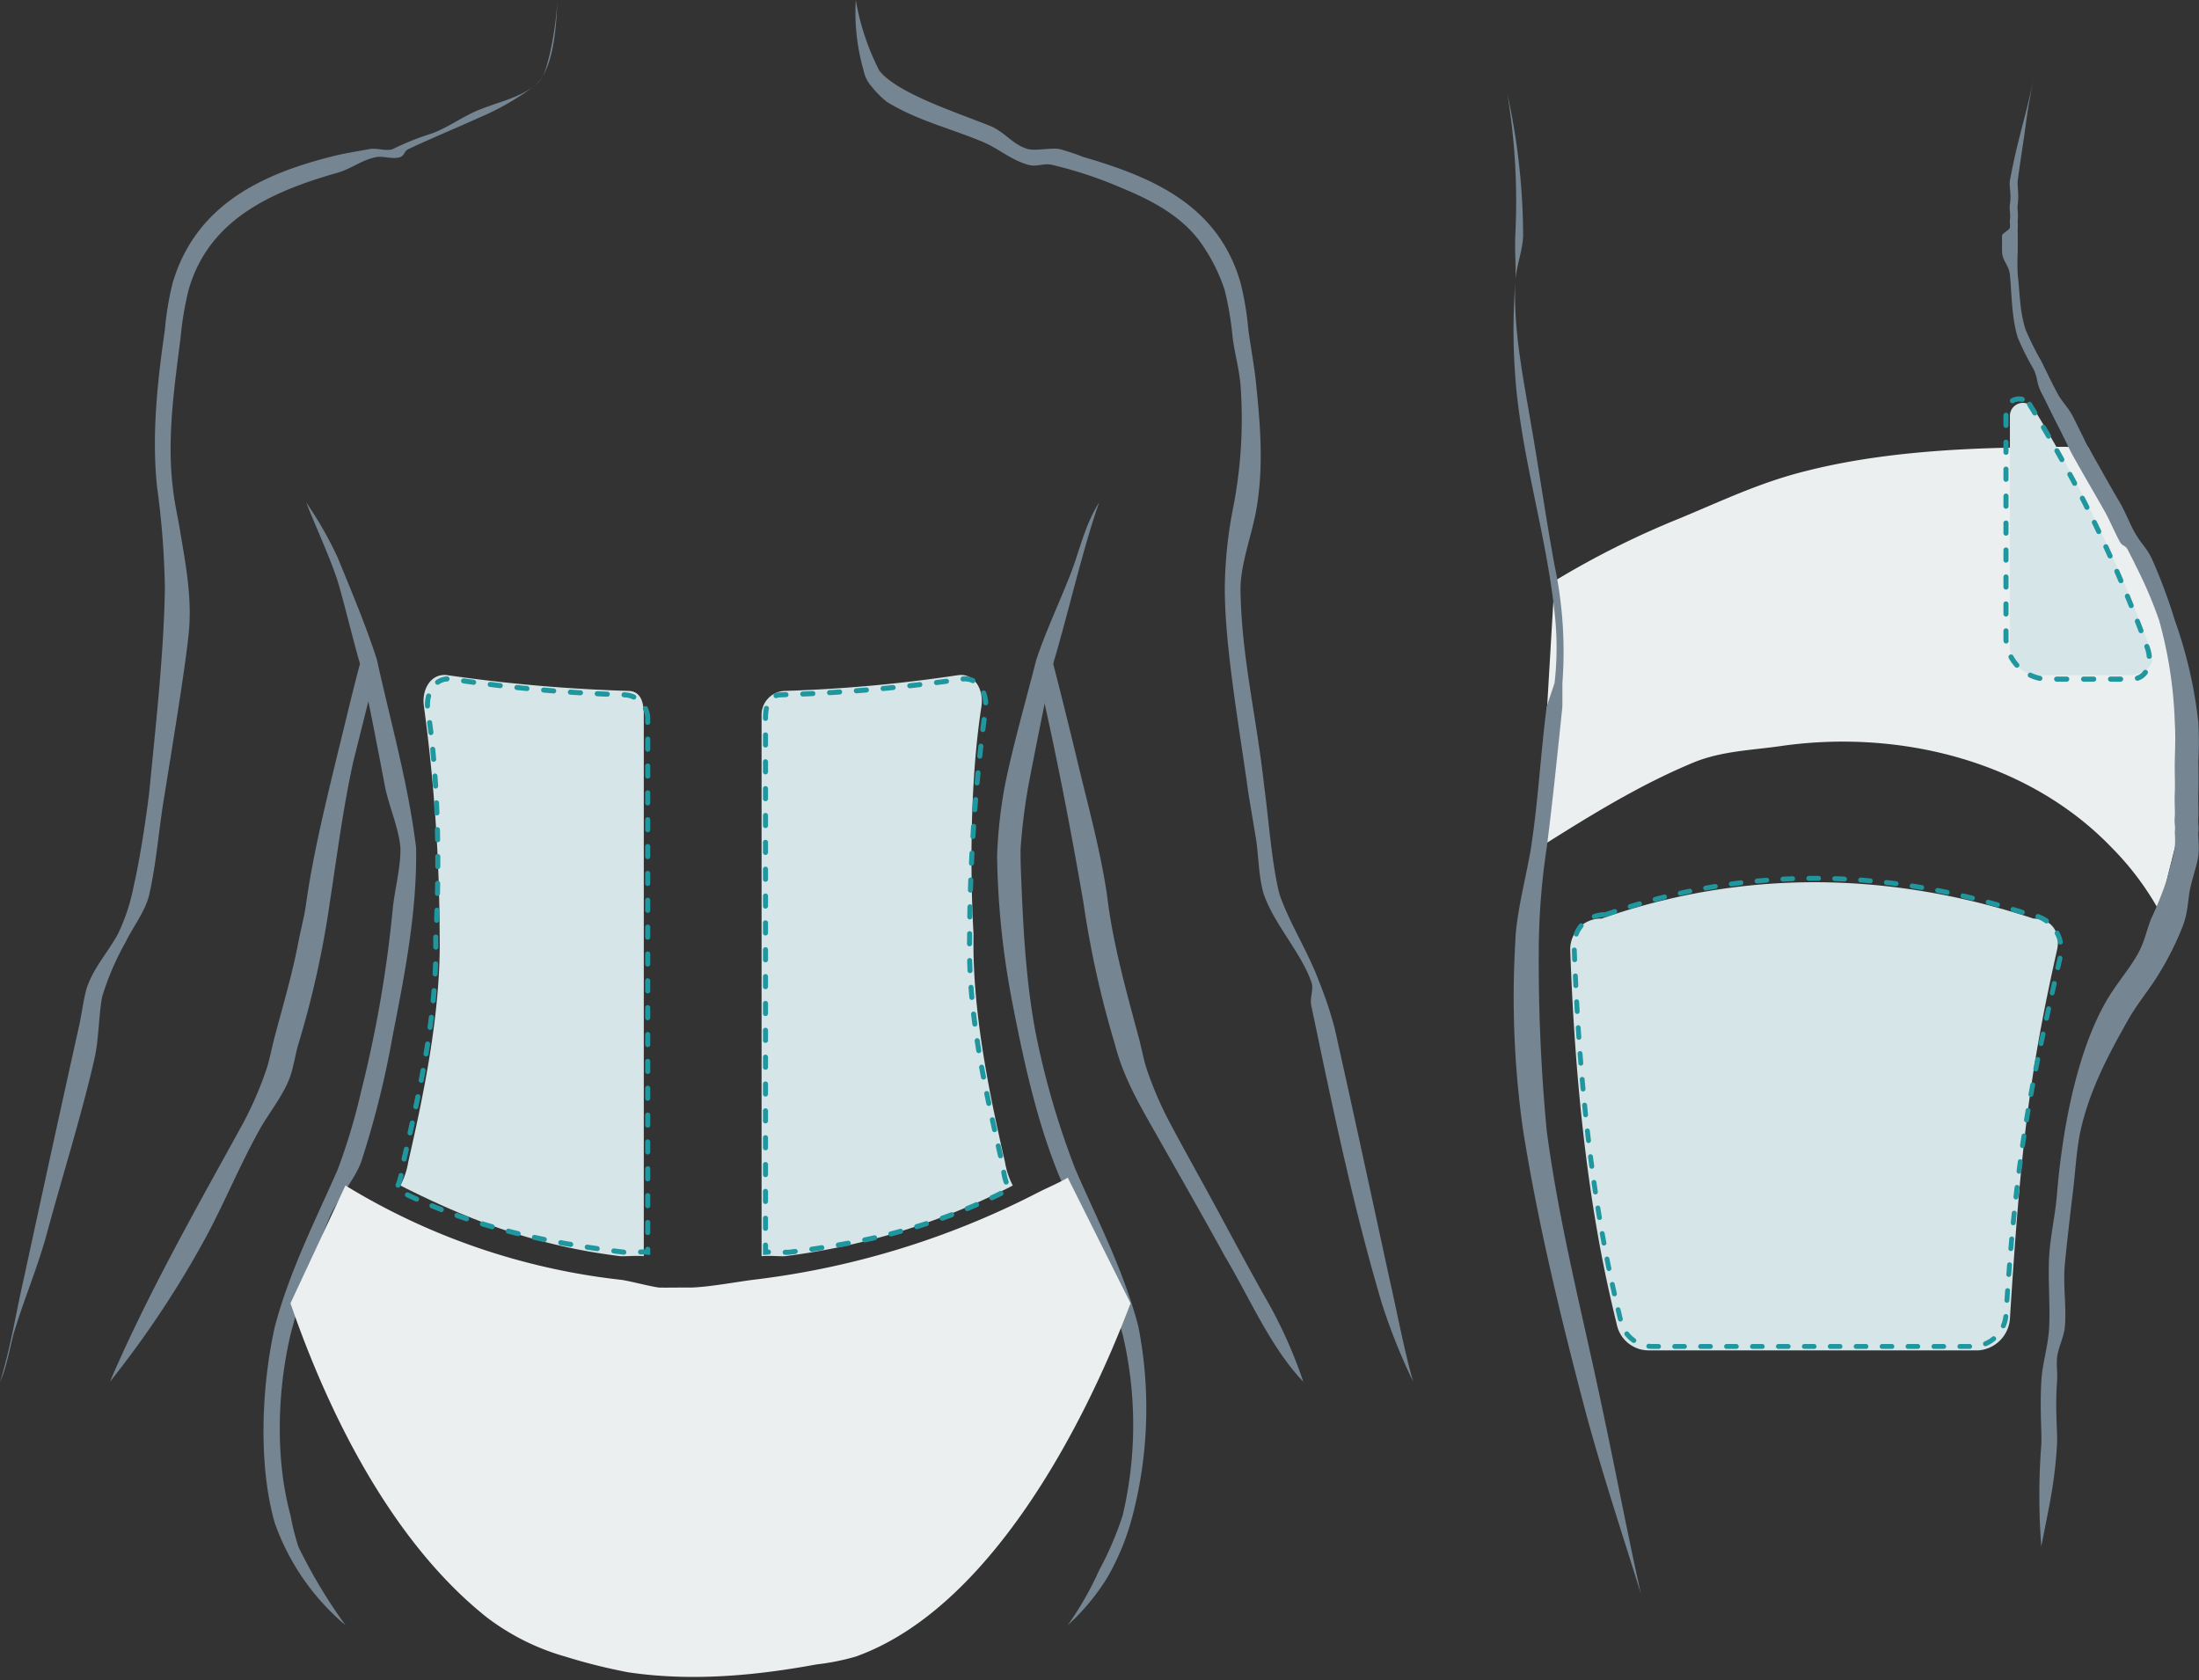
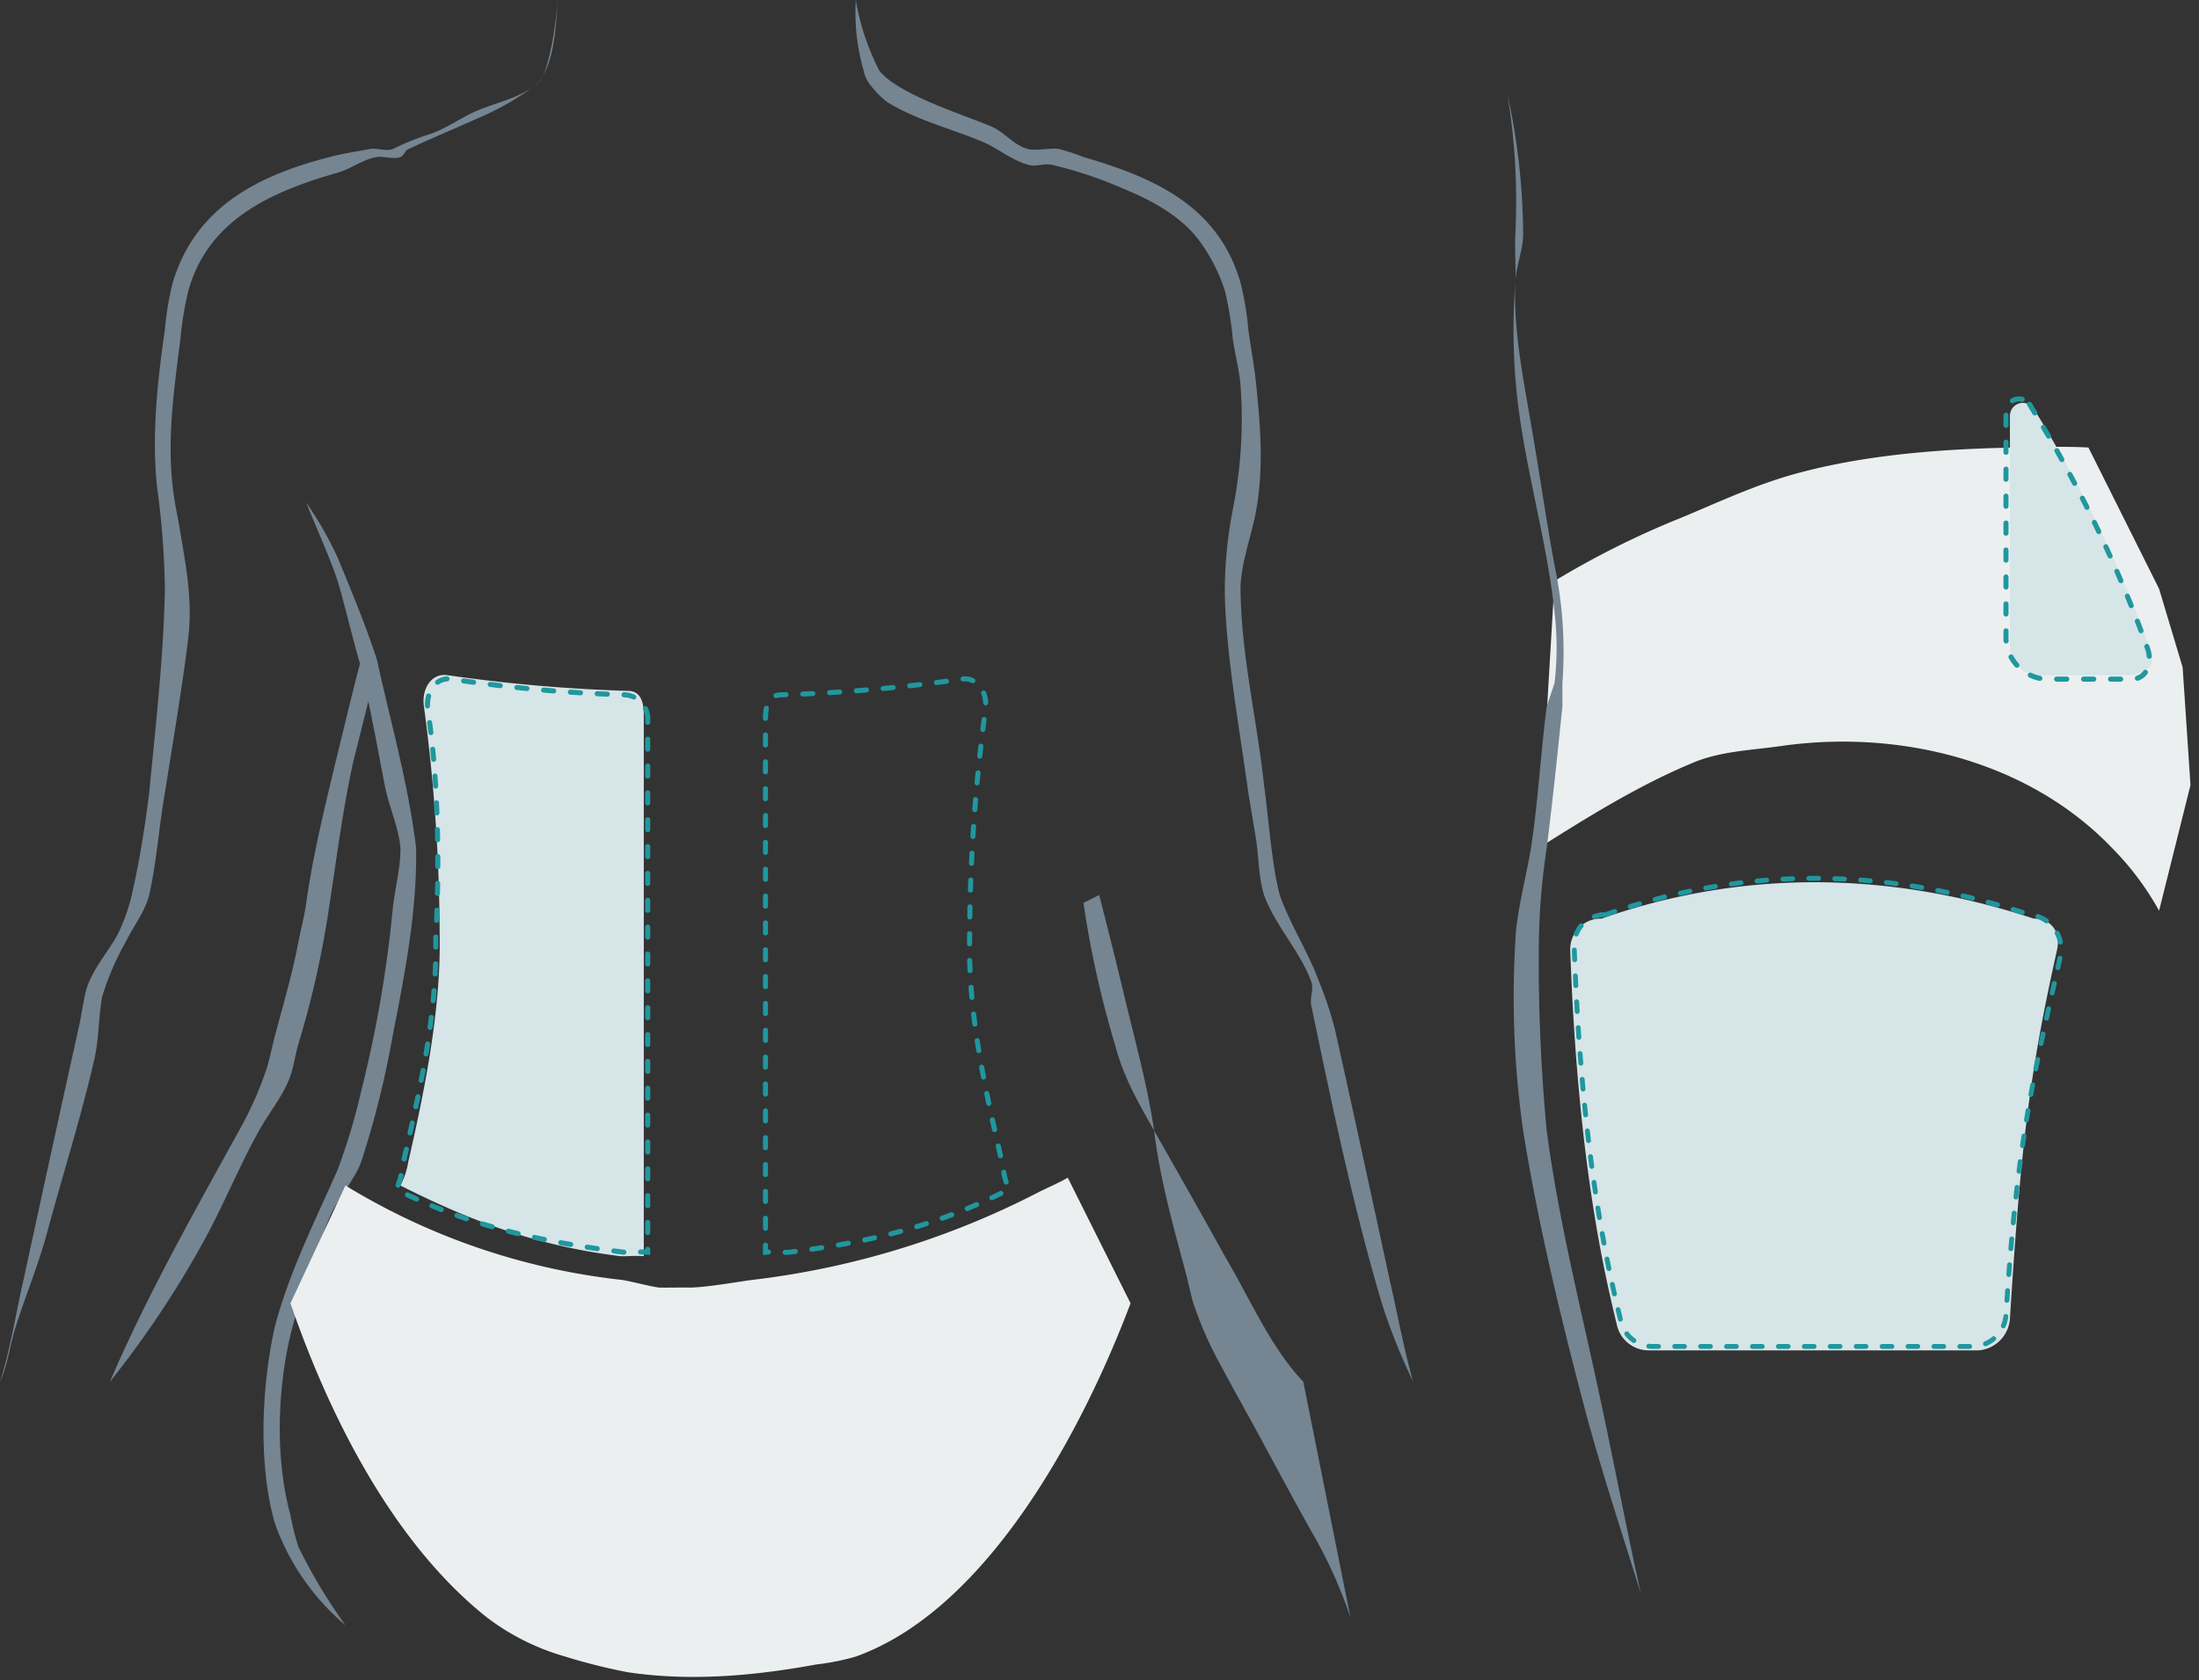
<svg xmlns="http://www.w3.org/2000/svg" width="280.084" height="214" viewBox="0 0 280.084 214">
  <rect x="0" y="0" width="280.084" height="214" fill="#333333" stroke="none" />
  <defs>
    <clipPath id="clip-path">
      <rect id="Rectangle_4786" data-name="Rectangle 4786" width="180" height="214" transform="translate(-0.193 -0.426)" fill="none" />
    </clipPath>
    <clipPath id="clip-path-3">
      <rect id="Rectangle_4784" data-name="Rectangle 4784" width="107" height="64" transform="translate(-0.125 0.139)" fill="none" />
    </clipPath>
  </defs>
  <g id="Group_9588" data-name="Group 9588" transform="translate(-888 -3466)">
    <g id="Back_and_upper_buttocks_illustration" data-name="Back and upper buttocks_illustration" transform="translate(703.193 3150.794)">
      <g id="Group_8404" data-name="Group 8404" transform="translate(185 315.632)">
        <g id="Group_8403" data-name="Group 8403" clip-path="url(#clip-path)">
          <g id="Group_8402" data-name="Group 8402">
            <g id="Group_8401" data-name="Group 8401" clip-path="url(#clip-path)">
              <path id="Path_13392" data-name="Path 13392" d="M48.528,215.481a30.145,30.145,0,0,1-9-13c-2.136-7.46-1.687-17.425,0-25,1.891-7.13,5.048-13.275,8-20a78.119,78.119,0,0,0,3-10,156.024,156.024,0,0,0,4-23c.236-2.619,1.052-5.426,1-8-.181-2.5-1.539-5.481-2-8-.975-5.107-1.937-10.193-3-15-.832-2.6-2.189-8.391-3-11-.943-2.95-2.875-7.107-4-10a47.3,47.3,0,0,1,4,7c1.756,4.287,3.582,8.6,5,13,1.737,7.888,4.033,15.951,5,24,.131,8.128-1.449,16.077-3,24a117.806,117.806,0,0,1-4,16c-.8,2.218-3.069,4.807-4,7a115.436,115.436,0,0,0-5,15c-1.685,7.2-1.954,15.843,0,23a31.022,31.022,0,0,0,1,4,66.7,66.7,0,0,0,6,10" transform="translate(-4.721 -8.908)" fill="#758592" />
              <path id="Path_13393" data-name="Path 13393" d="M15.729,187.359c4.812-11.24,11.145-22.34,17-33a45.766,45.766,0,0,0,3-7c.3-.916.733-3.028,1-4,1.038-3.914,2.264-8.047,3-12,.322-1.681.785-3.3,1-5,.919-6.415,2.491-12.742,4-19,.852-3.424,2.071-8.623,3-12l2,1-3,12c-1.305,5.9-2.084,12.062-3,18a120.944,120.944,0,0,1-4,18c-.316,1.047-.646,2.988-1,4-.849,2.492-2.756,4.726-4,7-2.527,4.534-4.54,9.516-7,14a126.4,126.4,0,0,1-12,18" transform="translate(-1.922 -11.785)" fill="#758592" />
-               <path id="Path_13394" data-name="Path 13394" d="M153.627,215.481a40.98,40.98,0,0,0,4-7,41.553,41.553,0,0,0,3-7,50.245,50.245,0,0,0,0-23c-1.974-6.933-5.028-13.426-8-20-2.883-6.928-4.589-14.72-6-22a105.27,105.27,0,0,1-2-19,61.005,61.005,0,0,1,1-9c1.073-5.251,2.684-10.815,4-16,1.193-3.537,2.616-6.534,4-10,1.444-3.405,2.006-6.868,4-10-2.086,5.831-4.145,14.981-6,21-.966,4.729-2.037,9.927-3,15a74.1,74.1,0,0,0-1,8c-.028.5,0,1.478,0,2,.273,7.239.589,14.882,2,22a103.916,103.916,0,0,0,5,17c2.928,6.742,6.139,12.855,8,20a54.179,54.179,0,0,1-1,25,31.821,31.821,0,0,1-3,7,28.126,28.126,0,0,1-5,6" transform="translate(-17.821 -8.908)" fill="#758592" />
              <path id="Path_13395" data-name="Path 13395" d="M70.807-.426c-.143,3.024-.387,9.032-3,11a33.921,33.921,0,0,1-7,4c-2.933,1.329-6.105,2.635-9,4-.537.269-.416.726-1,1-.917.334-2.133-.139-3,0-1.83.306-3.214,1.485-5,2-8.4,2.394-16.454,5.936-19,15a41,41,0,0,0-1,6c-.791,6.325-1.743,12.684-1,19,.228,2.143.662,3.858,1,6,.737,4.331,1.513,8.653,1,13-.452,4.435-2.287,15.48-3,20-.757,4.315-1.03,8.687-2,13-.534,2.157-2.053,4.023-3,6a34.212,34.212,0,0,0-3,7c-.463,2.649-.394,5.384-1,8-1.653,7.2-4.077,14.879-6,22-1.123,4.181-2.7,7.871-4,12-.675,2.057-1.066,5.042-2,7,1.317-4.113,2.033-8.8,3-13,2.012-9.3,4.946-22.784,7-32,.378-1.587.583-3.43,1-5,.842-2.67,2.7-4.626,4-7a24.405,24.405,0,0,0,2-6c.816-3.55,1.541-8.314,2-12,.816-8.506,1.855-17.51,2-26a105.237,105.237,0,0,0-1-13c-.693-6.608.058-13.5,1-20a38.3,38.3,0,0,1,1-6c2.889-9.658,10.921-13.68,20-16,1.584-.42,3.382-.707,5-1,.967-.216,2.116.3,3,0a35.1,35.1,0,0,1,5-2c2.035-.737,4-2.208,6-3,2.476-1.016,4.828-1.438,7-3,1.341-.935,1.581-2.478,2-4a42.668,42.668,0,0,0,1-7" fill="#758592" />
              <path id="Path_13396" data-name="Path 13396" d="M124.09-.426a31.17,31.17,0,0,0,3,9c2.286,2.932,10.3,5.477,14,7,1.945.727,3.037,2.518,5,3,1.034.233,3-.229,4,0a29.635,29.635,0,0,1,3,1c9.04,2.629,17.181,6.243,20,16a37.675,37.675,0,0,1,1,6c.293,2.15.787,4.827,1,7,.551,5.421.963,10.571,0,16-.563,3.146-1.983,6.823-2,10,.091,8.507,2.081,16.5,3,25,.556,3.961.977,10.174,2,14,1.352,3.814,3.576,7.158,5,11a48.98,48.98,0,0,1,2,6c2.161,9.589,4.917,22.411,7,32,.783,3.389,1.991,9.642,3,13a76.712,76.712,0,0,1-4-10c-3.679-12.383-6.356-25.352-9-38-.185-1.034.386-2.021,0-3-1.374-3.782-4.623-7.175-6-11-.684-2.152-.676-4.76-1-7l-1-6c-1.04-7.683-2.982-18.326-3-26a55.257,55.257,0,0,1,1-10,58.916,58.916,0,0,0,1-16c-.2-2.129-.715-3.866-1-6a41.1,41.1,0,0,0-1-6,22.242,22.242,0,0,0-3-6c-2.371-3.393-6.21-5.439-10-7a52.258,52.258,0,0,0-9-3c-1.118-.255-1.927.3-3,0-2.233-.6-3.921-2.174-6-3-4.013-1.667-8.235-2.687-12-5a11.636,11.636,0,0,1-2-2,4.3,4.3,0,0,1-1-2,26.927,26.927,0,0,1-1-9" transform="translate(-15.283)" fill="#758592" />
-               <path id="Path_13397" data-name="Path 13397" d="M184.29,187.357c-4.253-4.491-6.848-10.743-10-16-2.964-5.413-5.942-10.586-9-16-2.06-3.6-3.969-6.968-5-11a125.483,125.483,0,0,1-4-18c-1.708-9.949-3.687-20.143-6-30l2-1c.781,2.973,2.286,9.017,3,12,1.415,6.018,3.083,11.847,4,18,.708,6.018,2.418,12.138,4,18,.281,1,.692,3.051,1,4a45.829,45.829,0,0,0,3,7c1.894,3.577,4.066,7.421,6,11,1.945,3.612,4,7.43,6,11a58.957,58.957,0,0,1,5,11" transform="translate(-18.483 -11.783)" fill="#758592" />
+               <path id="Path_13397" data-name="Path 13397" d="M184.29,187.357c-4.253-4.491-6.848-10.743-10-16-2.964-5.413-5.942-10.586-9-16-2.06-3.6-3.969-6.968-5-11a125.483,125.483,0,0,1-4-18l2-1c.781,2.973,2.286,9.017,3,12,1.415,6.018,3.083,11.847,4,18,.708,6.018,2.418,12.138,4,18,.281,1,.692,3.051,1,4a45.829,45.829,0,0,0,3,7c1.894,3.577,4.066,7.421,6,11,1.945,3.612,4,7.43,6,11a58.957,58.957,0,0,1,5,11" transform="translate(-18.483 -11.783)" fill="#758592" />
              <path id="Path_13398" data-name="Path 13398" d="M55.871,175.207c-2.571,6.579-6.605,11.685-7,14-.167.982,1.378,4.278,2,5,6.633,7.721,27.2,12.189,35,12,1.513-.037,2-1.318,2-3v-19c-1.12-.094-2.4.052-3,0a86.553,86.553,0,0,1-29-9" transform="translate(-6.064 -18.633)" fill="#d6e5e7" />
              <path id="Path_13399" data-name="Path 13399" d="M55.371,175.707c-2.571,6.579-5.605,11.685-6,14a7,7,0,0,0,1,4c6.633,7.721,27.2,13.189,35,13a3.1,3.1,0,0,0,3-3v-19c-1.12-.094-2.4.052-3,0A92.045,92.045,0,0,1,55.371,175.707Z" transform="translate(-6.064 -18.633)" fill="none" stroke="#20979e" stroke-linecap="round" stroke-miterlimit="10" stroke-width="0.644" stroke-dasharray="1.282 2.138" />
              <path id="Path_13400" data-name="Path 13400" d="M88.906,102.607c0-1.7-.469-2.989-2-3a203.208,203.208,0,0,1-23-2c-2.038-.307-3.346,1.747-3,4a221.928,221.928,0,0,1,2,29c.2,9.823-2.065,20.55-4,29a9.844,9.844,0,0,1-1,3c9.242,4.691,17.729,7.736,28,9,.6.051,1.88-.093,3,0v-69Z" transform="translate(-7.1 -12.033)" fill="#d6e5e7" />
              <path id="Path_13401" data-name="Path 13401" d="M89.406,103.107a3.061,3.061,0,0,0-3-3,185.778,185.778,0,0,1-22-2c-2.038-.307-3.346,1.747-3,4,2.037,13.257,1,29,1,29,.2,9.823-2.065,19.55-4,28-.53,2.313-.207,1.974-1,4,9.242,4.691,18.729,6.736,29,8,.6.051,1.88-.093,3,0v-68Z" transform="translate(-7.1 -12.033)" fill="none" stroke="#20979e" stroke-linecap="round" stroke-miterlimit="10" stroke-width="0.644" stroke-dasharray="1.282 2.138" />
              <path id="Path_13402" data-name="Path 13402" d="M143.454,175.207c2.571,6.579,5.605,11.685,6,14,.167.982-.378,4.278-1,5-6.633,7.721-27.2,12.189-35,12a3.1,3.1,0,0,1-3-3v-19c1.12-.094,2.4.052,3,0a92.045,92.045,0,0,0,30-9" transform="translate(-13.647 -18.633)" fill="#d6e5e7" />
-               <path id="Path_13403" data-name="Path 13403" d="M142.954,175.707c2.571,6.579,6.605,11.685,7,14,.167.982-1.378,3.278-2,4-6.633,7.721-27.2,13.189-35,13-1.513-.037-2-1.318-2-3v-19c1.12-.094,2.4.052,3,0A86.553,86.553,0,0,0,142.954,175.707Z" transform="translate(-13.647 -18.633)" fill="none" stroke="#20979e" stroke-linecap="round" stroke-miterlimit="10" stroke-width="0.644" stroke-dasharray="1.282 2.138" />
-               <path id="Path_13404" data-name="Path 13404" d="M110.454,102.607a3.061,3.061,0,0,1,3-3,185.777,185.777,0,0,0,22-2c2.038-.307,3.346,1.747,3,4-2.037,13.257-1,29-1,29-.2,9.823,2.065,20.55,4,29a9.844,9.844,0,0,0,1,3,86.566,86.566,0,0,1-29,9c-.6.051-1.88-.093-3,0v-69Z" transform="translate(-13.647 -12.033)" fill="#d6e5e7" />
              <path id="Path_13405" data-name="Path 13405" d="M110.954,103.107c0-1.7.469-2.989,2-3a203.208,203.208,0,0,0,23-2c2.038-.307,3.346,1.747,3,4a221.928,221.928,0,0,0-2,29c-.2,9.823,2.065,19.55,4,28,.53,2.313.207,1.974,1,4-9.242,4.691-17.729,6.736-28,8-.6.051-1.88-.093-3,0v-68Z" transform="translate(-13.647 -12.033)" fill="none" stroke="#20979e" stroke-linecap="round" stroke-miterlimit="10" stroke-width="0.644" stroke-dasharray="1.282 2.138" />
              <g id="Group_8400" data-name="Group 8400" transform="translate(36.931 149.435)" style="mix-blend-mode: multiply;isolation: isolate">
                <g id="Group_8399" data-name="Group 8399">
                  <g id="Group_8398" data-name="Group 8398" clip-path="url(#clip-path-3)">
                    <path id="Path_13406" data-name="Path 13406" d="M49,171.594a85.334,85.334,0,0,0,35,12c.928.08,4.03.921,5,1,1.035.024,3.007-.021,4,0,2.366-.075,5.657-.7,8-1a106.486,106.486,0,0,0,36-11c1.253-.658,2.8-1.281,4-2l1,2,7,14c-6,15.913-18.1,38.961-35,45a29.9,29.9,0,0,1-5,1c-7.895,1.457-16.043,2.184-24,1a72.384,72.384,0,0,1-8-2,30,30,0,0,1-10-5c-12-9.535-20.1-25.754-25-40" transform="translate(-42.126 -170.455)" fill="#eceff0" />
                  </g>
                </g>
              </g>
            </g>
          </g>
        </g>
      </g>
    </g>
    <g id="Group_9587" data-name="Group 9587">
      <path id="Path_13410" data-name="Path 13410" d="M143.771,111.078c17.9-6.26,36.571-6.081,55,0,2.23,0,3.524,1.658,3,4-3.493,15.612-4.6,24.8-6,47a4.353,4.353,0,0,1-4,4h-42a4.148,4.148,0,0,1-4-3c-1.374-5.726-5.04-20.3-6-48a3.9,3.9,0,0,1,4-4" transform="translate(948.229 3471.922)" fill="#d6e5e7" />
      <path id="Path_13411" data-name="Path 13411" d="M144.271,110.578c17.9-6.26,35.571-6.081,54,0a4.459,4.459,0,0,1,4,5c-3.493,15.612-5.6,23.8-7,46a4.353,4.353,0,0,1-4,4h-41a4.148,4.148,0,0,1-4-3c-1.374-5.726-5.04-20.3-6-48A3.9,3.9,0,0,1,144.271,110.578Z" transform="translate(948.229 3471.922)" fill="none" stroke="#20979e" stroke-linecap="round" stroke-miterlimit="10" stroke-width="0.622" stroke-dasharray="1.238 2.064" />
      <path id="Path_13414" data-name="Path 13414" d="M205.592,48.863c-2.99-.164-6.031-.047-9,0-8.887.146-18.361.8-27,3-5.748,1.426-10.536,3.724-16,6a110.728,110.728,0,0,0-16,8h0l-2,34c6.441-4.065,12.951-8.12,20-11,3.541-1.368,7.266-1.452,11-2,14.938-2.1,31.345,1.882,42,13a36.444,36.444,0,0,1,6,8c.1.187-.068-.145,0,0l4-16-1-15-3-10Z" transform="translate(948.408 3474.137)" fill="#eceff0" />
-       <rect id="Rectangle_4789" data-name="Rectangle 4789" width="83" height="59" transform="translate(1084 3523)" fill="none" />
-       <path id="Path_13415" data-name="Path 13415" d="M201-.05c-.411,2.233-.741,4-1,6s-.652,4.307-1,7c-.094.728.175,1.646,0,3-.085.677.08,1.207,0,2-.019.223.019.774,0,1-.027.275.013.724,0,1s0,.718,0,1-.009.715,0,1a25.818,25.818,0,0,0,0,3c.274,2.391.228,4.555,1,7a37.95,37.95,0,0,0,2,4c.588,1.2,1.358,2.79,2,4s1.342,1.778,2,3c.328.618.671,1.38,1,2,.306.594.659,1.4,1,2,1.391,2.4,2.585,4.621,4,7,.7,1.194,1.306,2.824,2,4s1.381,1.788,2,3a66.892,66.892,0,0,1,3,8,57.173,57.173,0,0,1,3,13,48.024,48.024,0,0,1,0,5c.032,1.586.029,2.864,0,4s.036,2.395,0,3a7.06,7.06,0,0,0,0,1,4.842,4.842,0,0,1,0,1c-.044.606.141,1.858,0,3-.163,1.139-.632,2.411-1,4s-.259,3.09-1,5a38.141,38.141,0,0,1-3,6c-1.174,1.973-2.821,3.87-4,6-2.385,4.227-4.83,8.761-6,14-.55,2.578-.651,5.257-1,8-.33,2.76-.739,6.269-1,9s.227,5.378,0,8c-.108,1.312-.9,2.728-1,4-.092,1.234.088,1.814,0,3-.256,3.58.086,6.531,0,8-.324,5.421-1.172,8.5-2,13a84.132,84.132,0,0,1,0-13c.08-1.47-.2-4.412,0-8,.124-2.414.867-4.4,1-7,.134-2.634-.168-6.251,0-9s.791-5.2,1-8c.238-2.808.537-5.14,1-8,.953-5.619,2.528-11.5,5-16,1.212-2.257,2.852-4.1,4-6,1.168-1.9,1.306-3.271,2-5a45.793,45.793,0,0,0,2-5c.375-1.457.813-2.937,1-4a12.782,12.782,0,0,0,0-2,3.842,3.842,0,0,0,0-1,5.049,5.049,0,0,1,0-1c.051-.577-.058-1.906,0-3s-.028-2.453,0-4c.032-1.563.116-3.093,0-5a54.74,54.74,0,0,0-2-13,54.183,54.183,0,0,0-3-7c-.271-.6-.707-1.406-1-2-.317-.589-.68-.405-1-1-.653-1.189-1.317-2.8-2-4-1.364-2.4-2.633-4.547-4-7-.338-.619-.677-1.349-1-2-.308-.619-.68-1.384-1-2-.642-1.234-1.365-2.78-2-4s-.41-1.772-1-3a34.739,34.739,0,0,1-2-4c-.791-2.589-.761-5.522-1-8-.115-1.238-1.014-1.812-1-3,0-.3-.012-.707,0-1s-.026-.711,0-1,.964-.72,1-1c.027-.234-.026-.77,0-1,.108-.8-.109-1.321,0-2,.213-1.359-.132-2.274,0-3,.975-5.355,2.155-8.539,3-13" transform="translate(946 3476.05)" fill="#758592" />
      <path id="Path_13416" data-name="Path 13416" d="M131.424,2.02a84.625,84.625,0,0,1,1,18c-.09,2.015.117,3.986,0,6a79.77,79.77,0,0,0,0,12c.739,10.083,3.938,19.973,5,30a38.933,38.933,0,0,1,0,9l-1,3c-.773,5.994-1.084,12.026-2,18-.573,3.515-1.914,8.49-2,12a120.434,120.434,0,0,0,1,24c1.917,12.032,4.894,24.246,8,36,2.115,7.8,4.6,15.285,7,23-1.758-7.884-3.31-16.111-5-24-2.481-11.789-5.416-23.066-7-35a229.91,229.91,0,0,1-1-24,89.445,89.445,0,0,1,1-12c.774-6.013,1.37-11.969,2-18v-3a53.088,53.088,0,0,0-1-15c-1.1-5.967-1.953-12.04-3-18-1-5.939-2.25-11.977-2-18,.062-1.991.949-4.008,1-6a85.063,85.063,0,0,0-2-18" transform="translate(948.576 3475.98)" fill="#758592" />
      <path id="Path_13408" data-name="Path 13408" d="M9.874,43.608a168.167,168.167,0,0,1,15,31c.685,1.87-1.008,3-3,3h-11a3.71,3.71,0,0,1-4-4v-29a1.658,1.658,0,0,1,3-1" transform="translate(1137.126 3474.392)" fill="#d6e5e7" />
      <path id="Path_13409" data-name="Path 13409" d="M9.374,43.108a168.167,168.167,0,0,1,15,31c.685,1.87-.008,4-2,4h-11a5.43,5.43,0,0,1-5-5v-29A1.658,1.658,0,0,1,9.374,43.108Z" transform="translate(1137.126 3474.392)" fill="none" stroke="#20979e" stroke-linecap="round" stroke-miterlimit="10" stroke-width="0.646" stroke-dasharray="1.287 2.146" />
      <rect id="Rectangle_4788" data-name="Rectangle 4788" width="19" height="36" transform="translate(1143 3517)" fill="none" />
    </g>
  </g>
</svg>